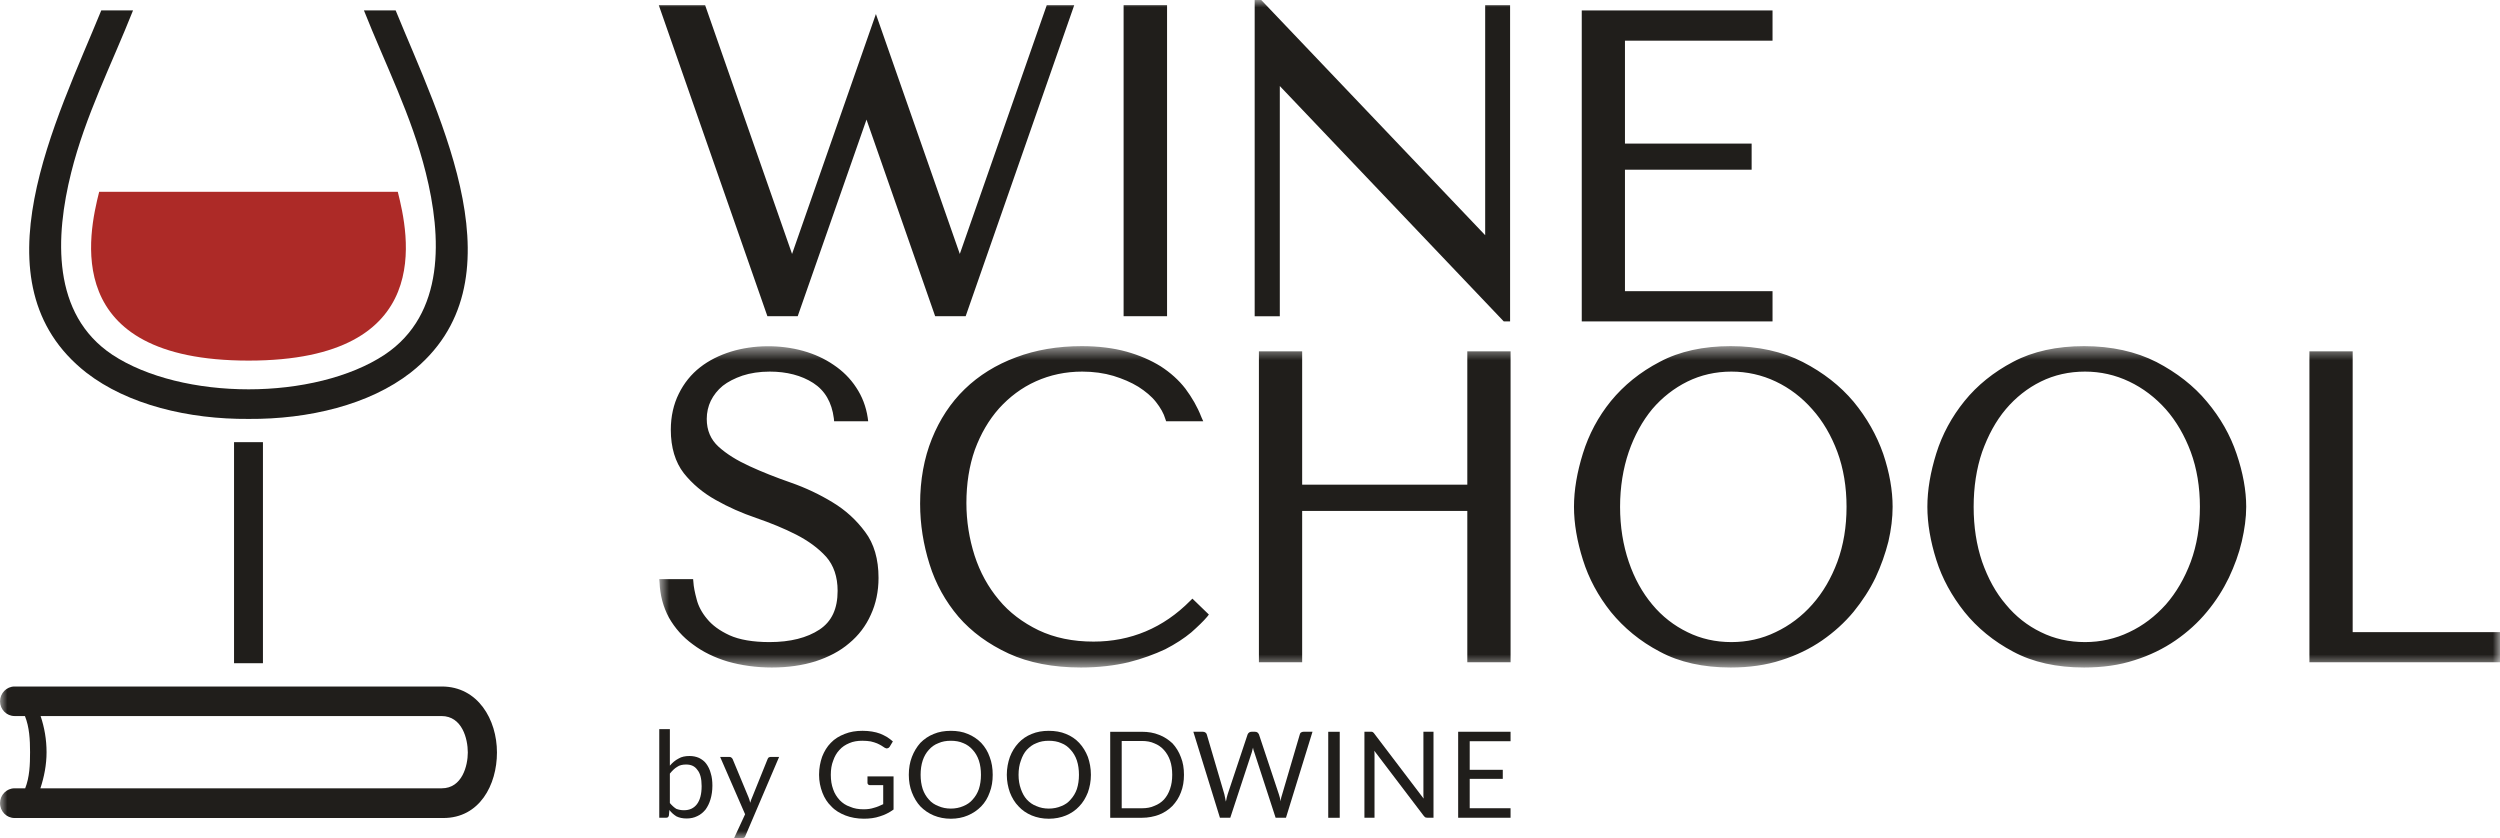
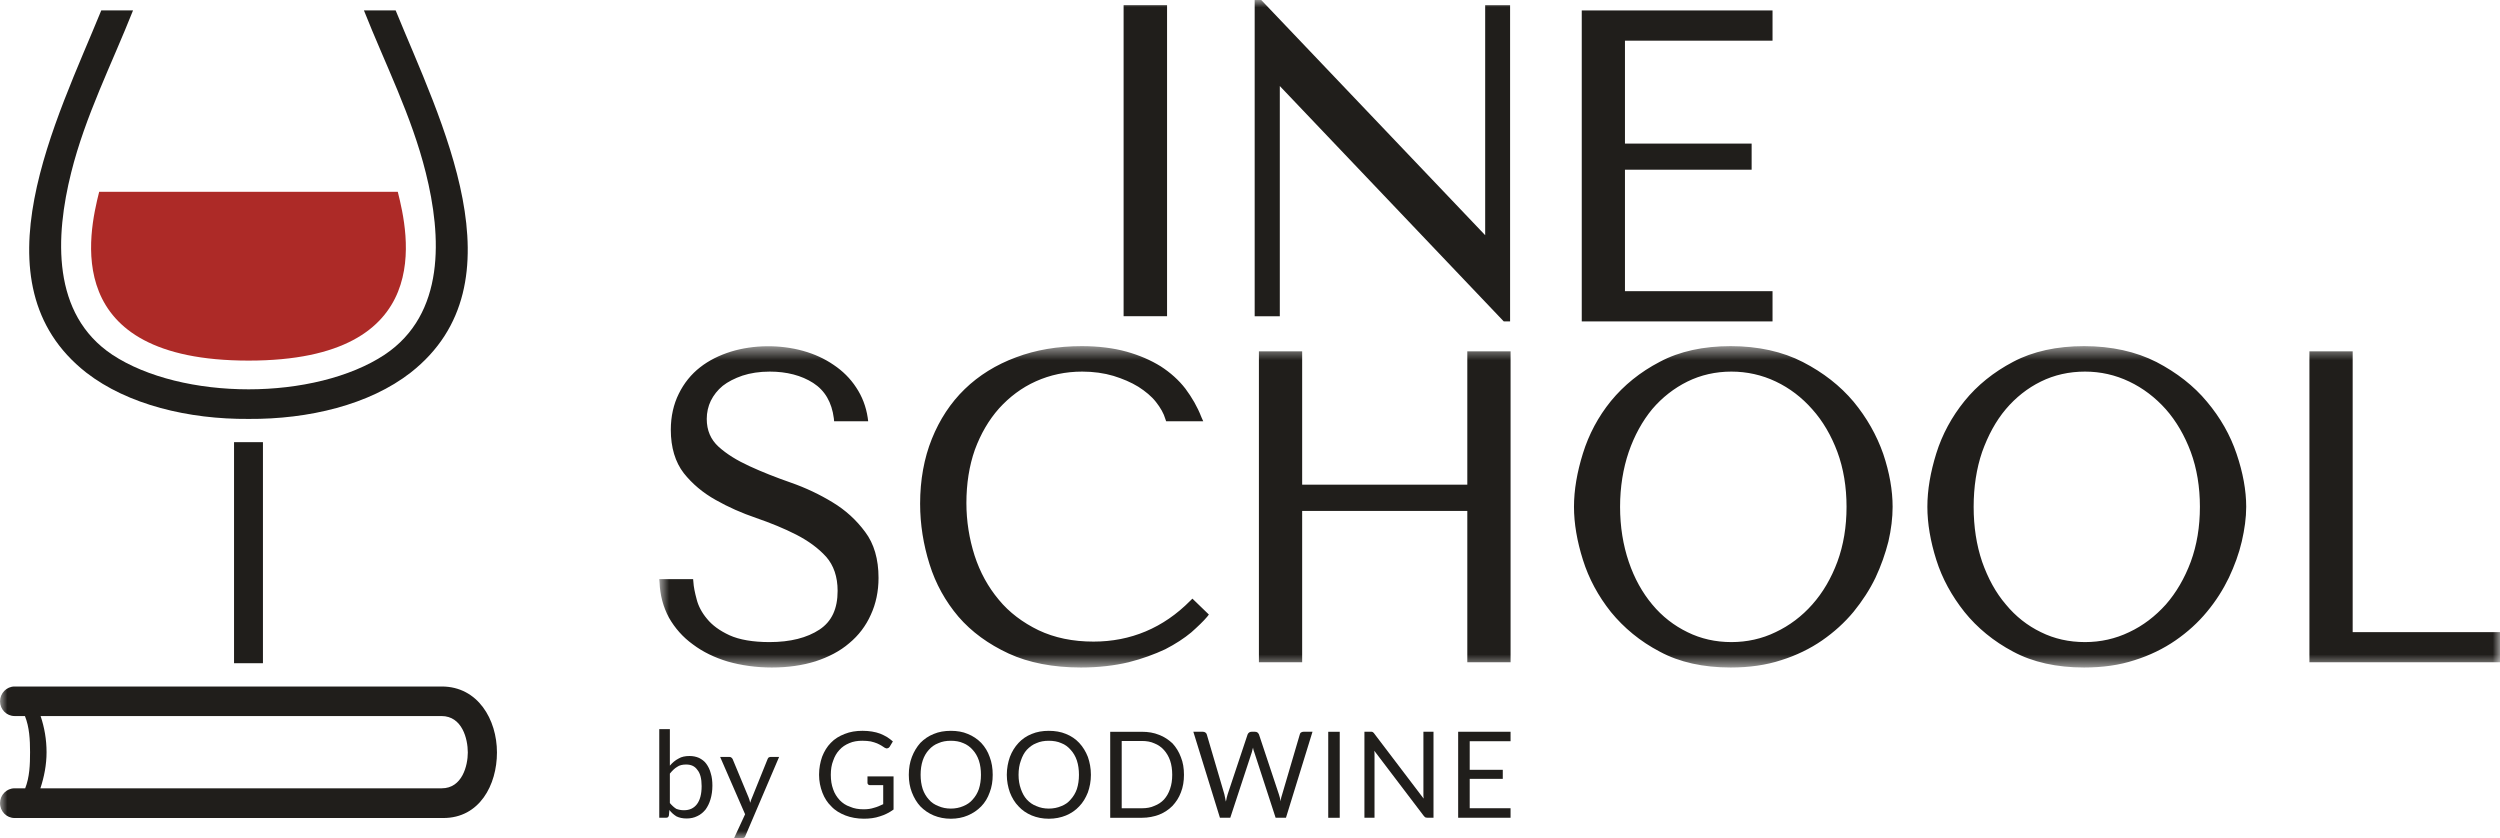
<svg xmlns="http://www.w3.org/2000/svg" width="170" height="57" viewBox="0 0 170 57" fill="none">
  <mask id="mask0_197_9507" style="mask-type:alpha" maskUnits="userSpaceOnUse" x="44" y="23" width="126" height="23">
    <path fill-rule="evenodd" clip-rule="evenodd" d="M44.83 23.537H170V45.391H44.83V23.537Z" fill="white" />
  </mask>
  <g mask="url(#mask0_197_9507)">
    <path fill-rule="evenodd" clip-rule="evenodd" d="M52.486 45.391C51.416 45.391 50.407 45.247 49.498 44.988C48.588 44.715 47.789 44.327 47.118 43.82C46.432 43.327 45.889 42.706 45.487 41.998C45.103 41.282 44.88 40.481 44.848 39.586L44.83 39.381H47.132L47.15 39.571C47.167 39.895 47.246 40.286 47.373 40.754C47.484 41.203 47.725 41.663 48.077 42.08C48.429 42.515 48.937 42.889 49.608 43.198C50.279 43.504 51.21 43.662 52.326 43.662C53.747 43.662 54.88 43.37 55.729 42.81C56.56 42.256 56.958 41.397 56.958 40.175C56.958 39.219 56.688 38.439 56.177 37.86C55.647 37.274 54.962 36.778 54.148 36.358C53.317 35.934 52.407 35.563 51.431 35.226C50.439 34.888 49.512 34.478 48.667 33.996C47.803 33.515 47.068 32.896 46.496 32.174C45.92 31.426 45.615 30.438 45.615 29.223C45.615 28.306 45.807 27.48 46.158 26.775C46.51 26.056 47.004 25.445 47.611 24.974C48.205 24.507 48.922 24.155 49.704 23.91C51.239 23.44 53.043 23.422 54.614 23.86C55.377 24.072 56.081 24.396 56.688 24.813C57.296 25.219 57.822 25.736 58.219 26.347C58.621 26.948 58.891 27.641 59.005 28.403L59.036 28.644H56.72L56.702 28.45C56.56 27.35 56.095 26.556 55.299 26.042C54.5 25.528 53.491 25.269 52.343 25.269C51.636 25.269 51.015 25.37 50.489 25.542C49.963 25.722 49.498 25.959 49.146 26.236C48.794 26.527 48.525 26.869 48.333 27.257C48.155 27.623 48.059 28.051 48.059 28.486C48.059 29.273 48.333 29.892 48.858 30.373C49.416 30.88 50.12 31.311 50.969 31.7C51.814 32.091 52.756 32.462 53.764 32.814C54.788 33.17 55.743 33.626 56.61 34.154C57.502 34.69 58.237 35.369 58.827 36.167C59.434 36.969 59.74 38.022 59.74 39.298C59.74 40.207 59.562 41.059 59.214 41.807C58.877 42.562 58.383 43.212 57.743 43.741C57.118 44.28 56.337 44.682 55.456 44.97C54.578 45.247 53.573 45.391 52.486 45.391ZM73.51 45.391C71.609 45.391 69.95 45.067 68.593 44.442C67.218 43.805 66.067 42.971 65.172 41.933C64.294 40.898 63.623 39.701 63.207 38.36C62.791 37.034 62.568 35.66 62.568 34.255C62.568 32.638 62.838 31.153 63.367 29.841C63.893 28.533 64.646 27.383 65.602 26.459C66.561 25.528 67.744 24.795 69.087 24.299C70.426 23.792 71.932 23.537 73.559 23.537C74.678 23.537 75.698 23.662 76.597 23.91C77.474 24.155 78.256 24.493 78.927 24.91C79.584 25.334 80.16 25.848 80.608 26.43C81.052 27.03 81.421 27.656 81.691 28.357L81.819 28.644H79.297L79.247 28.5C79.137 28.116 78.913 27.724 78.607 27.336C78.305 26.948 77.89 26.61 77.41 26.301C76.913 25.995 76.341 25.754 75.716 25.56C75.076 25.37 74.359 25.269 73.591 25.269C72.458 25.269 71.403 25.496 70.444 25.927C69.47 26.362 68.639 26.998 67.936 27.771C67.232 28.565 66.689 29.503 66.291 30.582C65.907 31.667 65.715 32.896 65.715 34.205C65.715 35.434 65.907 36.631 66.273 37.781C66.642 38.913 67.186 39.909 67.921 40.786C68.625 41.645 69.549 42.335 70.621 42.856C71.705 43.37 72.952 43.629 74.359 43.629C76.881 43.629 79.105 42.706 80.942 40.847L81.084 40.707L82.203 41.789L82.093 41.933C81.837 42.238 81.467 42.594 81.005 43.004C80.526 43.403 79.933 43.791 79.233 44.151C78.511 44.488 77.68 44.797 76.739 45.035C75.78 45.261 74.696 45.391 73.51 45.391ZM102.719 45.035H99.777V34.744H88.547V45.035H85.606V23.892H88.547V32.958H99.777V23.892H102.719V45.035ZM117.689 45.391C115.82 45.391 114.204 45.035 112.865 44.312C111.522 43.611 110.42 42.688 109.543 41.617C108.676 40.527 108.04 39.348 107.639 38.069C107.241 36.811 107.031 35.596 107.031 34.464C107.031 33.317 107.241 32.109 107.639 30.83C108.04 29.539 108.676 28.339 109.543 27.271C110.42 26.204 111.522 25.302 112.865 24.604C114.204 23.892 115.82 23.537 117.689 23.537C119.558 23.537 121.22 23.91 122.595 24.619C123.984 25.334 125.135 26.236 126.045 27.318C126.94 28.403 127.611 29.586 128.059 30.862C128.489 32.138 128.698 33.349 128.698 34.464C128.698 35.208 128.602 35.998 128.411 36.825C128.201 37.652 127.913 38.471 127.533 39.284C127.146 40.089 126.638 40.869 126.045 41.599C125.437 42.335 124.716 42.986 123.902 43.55C123.089 44.111 122.147 44.571 121.124 44.891C120.101 45.229 118.936 45.391 117.689 45.391ZM117.735 25.269C116.666 25.269 115.66 25.496 114.747 25.945C113.838 26.394 113.025 27.03 112.353 27.818C111.682 28.63 111.138 29.618 110.754 30.733C110.371 31.858 110.165 33.119 110.165 34.464C110.165 35.819 110.371 37.066 110.754 38.198C111.138 39.334 111.682 40.304 112.353 41.106C113.025 41.918 113.838 42.544 114.747 42.986C115.66 43.439 116.666 43.662 117.735 43.662C118.79 43.662 119.813 43.439 120.741 42.986C121.682 42.544 122.531 41.904 123.235 41.106C123.952 40.304 124.528 39.316 124.943 38.198C125.359 37.066 125.565 35.819 125.565 34.464C125.565 33.119 125.359 31.858 124.943 30.733C124.528 29.618 123.952 28.63 123.235 27.832C122.531 27.03 121.7 26.394 120.755 25.945C119.813 25.496 118.79 25.269 117.735 25.269ZM141.718 45.391C139.864 45.391 138.237 45.035 136.894 44.312C135.565 43.611 134.45 42.688 133.587 41.617C132.723 40.527 132.07 39.348 131.668 38.069C131.27 36.811 131.061 35.596 131.061 34.464C131.061 33.317 131.27 32.109 131.668 30.83C132.07 29.539 132.723 28.339 133.587 27.271C134.45 26.204 135.565 25.302 136.894 24.604C138.237 23.892 139.864 23.537 141.718 23.537C143.587 23.537 145.25 23.91 146.642 24.619C148.014 25.334 149.179 26.236 150.074 27.318C150.987 28.403 151.658 29.586 152.088 30.862C152.522 32.138 152.742 33.349 152.742 34.464C152.742 35.208 152.632 35.998 152.44 36.825C152.248 37.652 151.946 38.471 151.563 39.284C151.175 40.089 150.682 40.869 150.074 41.599C149.47 42.335 148.749 42.986 147.932 43.55C147.118 44.111 146.177 44.571 145.154 44.891C144.131 45.229 142.98 45.391 141.718 45.391ZM141.782 25.269C140.695 25.269 139.69 25.496 138.78 25.945C137.867 26.394 137.068 27.03 136.4 27.818C135.711 28.63 135.185 29.618 134.784 30.733C134.4 31.858 134.208 33.119 134.208 34.464C134.208 35.819 134.4 37.066 134.784 38.198C135.185 39.334 135.711 40.304 136.4 41.106C137.068 41.918 137.867 42.544 138.78 42.986C139.69 43.439 140.695 43.662 141.782 43.662C142.837 43.662 143.843 43.439 144.784 42.986C145.729 42.544 146.561 41.904 147.278 41.106C147.982 40.304 148.557 39.316 148.973 38.198C149.388 37.066 149.594 35.819 149.594 34.464C149.594 33.119 149.388 31.858 148.973 30.733C148.557 29.618 147.982 28.63 147.278 27.832C146.561 27.03 145.729 26.394 144.784 25.945C143.843 25.496 142.837 25.269 141.782 25.269ZM170 45.035H157.041V23.892H159.982V42.986H170V45.035Z" fill="#201E1B" />
  </g>
  <mask id="mask1_197_9507" style="mask-type:alpha" maskUnits="userSpaceOnUse" x="0" y="0" width="170" height="57">
    <path fill-rule="evenodd" clip-rule="evenodd" d="M0 57H170V0H0V57Z" fill="white" />
  </mask>
  <g mask="url(#mask1_197_9507)">
    <path fill-rule="evenodd" clip-rule="evenodd" d="M15.915 45.099H17.88V30.067H15.915V45.099Z" fill="#201E1B" />
    <path fill-rule="evenodd" clip-rule="evenodd" d="M26.905 0.709H24.748C26.201 4.379 27.992 7.877 28.951 11.737C30.038 16.072 30.291 21.359 26.155 24.12C23.807 25.673 20.354 26.474 16.904 26.474C13.437 26.474 9.988 25.673 7.636 24.12C3.497 21.359 3.756 16.072 4.84 11.737C5.803 7.877 7.59 4.379 9.046 0.709H6.886C3.867 8.114 -1.885 19.253 5.863 25.335C8.691 27.527 12.83 28.516 16.904 28.487C20.979 28.516 25.118 27.527 27.928 25.335C35.676 19.253 29.928 8.114 26.905 0.709Z" fill="#201E1B" />
    <path fill-rule="evenodd" clip-rule="evenodd" d="M27.05 13.044H6.743C6.04 15.862 4.026 24.521 16.904 24.521C29.767 24.521 27.753 15.862 27.05 13.044Z" fill="#AD2A27" />
    <path fill-rule="evenodd" clip-rule="evenodd" d="M30.038 46.682H0.989C0.449 46.682 0.001 47.139 0.001 47.689C0.001 48.242 0.449 48.691 0.989 48.691H1.696C1.998 49.446 2.044 50.291 2.044 51.15C2.044 52.002 2.012 52.846 1.713 53.605H0.989C0.449 53.605 0.001 54.058 0.001 54.608C0.001 55.176 0.449 55.625 0.989 55.625H30.148C32.61 55.625 33.793 53.375 33.793 51.168C33.793 48.932 32.5 46.682 30.038 46.682ZM30.038 53.605H2.747C3.003 52.829 3.166 52.002 3.166 51.15C3.166 50.291 3.021 49.464 2.761 48.691H30.02C31.427 48.691 31.811 50.241 31.811 51.168C31.811 52.066 31.427 53.605 30.038 53.605Z" fill="#201E1B" />
    <path fill-rule="evenodd" clip-rule="evenodd" d="M45.551 52.066C45.728 51.857 45.92 51.696 46.144 51.581C46.35 51.455 46.606 51.408 46.894 51.408C47.132 51.408 47.341 51.455 47.533 51.537C47.725 51.634 47.903 51.76 48.027 51.936C48.155 52.112 48.269 52.332 48.332 52.587C48.411 52.831 48.443 53.119 48.443 53.424C48.443 53.77 48.396 54.075 48.315 54.348C48.236 54.621 48.123 54.844 47.981 55.045C47.821 55.24 47.629 55.401 47.419 55.495C47.199 55.606 46.958 55.657 46.688 55.657C46.414 55.657 46.19 55.606 45.998 55.513C45.824 55.401 45.661 55.272 45.519 55.078L45.487 55.448C45.455 55.563 45.409 55.606 45.295 55.606H44.83V49.582H45.551V52.066ZM45.551 54.607C45.696 54.779 45.842 54.909 45.984 54.999C46.144 55.063 46.318 55.096 46.51 55.096C46.894 55.096 47.181 54.959 47.391 54.686C47.597 54.413 47.711 54.01 47.711 53.457C47.711 52.939 47.611 52.573 47.419 52.35C47.245 52.098 46.989 51.987 46.656 51.987C46.414 51.987 46.204 52.033 46.045 52.148C45.874 52.245 45.711 52.411 45.551 52.605V54.607Z" fill="#201E1B" />
    <path fill-rule="evenodd" clip-rule="evenodd" d="M52.98 51.47L50.695 56.822C50.681 56.887 50.649 56.919 50.617 56.952C50.567 56.984 50.521 56.998 50.44 56.998H49.914L50.667 55.37L48.969 51.47H49.594C49.658 51.47 49.704 51.488 49.74 51.52C49.772 51.553 49.804 51.582 49.818 51.614L50.901 54.22C50.951 54.331 50.983 54.461 51.015 54.59C51.047 54.461 51.097 54.331 51.147 54.22L52.198 51.614C52.212 51.567 52.244 51.535 52.276 51.503C52.326 51.488 52.358 51.47 52.408 51.47H52.98Z" fill="#201E1B" />
    <path fill-rule="evenodd" clip-rule="evenodd" d="M60.762 52.797V55.047C60.477 55.255 60.154 55.417 59.834 55.511C59.501 55.626 59.131 55.672 58.747 55.672C58.286 55.672 57.856 55.593 57.486 55.45C57.12 55.306 56.783 55.112 56.527 54.831C56.257 54.572 56.065 54.267 55.923 53.9C55.778 53.519 55.696 53.12 55.696 52.685C55.696 52.225 55.778 51.826 55.905 51.456C56.051 51.086 56.239 50.773 56.495 50.514C56.751 50.241 57.071 50.051 57.44 49.907C57.806 49.76 58.204 49.695 58.651 49.695C58.893 49.695 59.099 49.713 59.294 49.745C59.501 49.778 59.675 49.824 59.852 49.889C60.012 49.954 60.169 50.033 60.314 50.115C60.46 50.212 60.588 50.306 60.715 50.417L60.492 50.788C60.46 50.838 60.41 50.87 60.346 50.885C60.296 50.903 60.232 50.885 60.169 50.852C60.108 50.806 60.026 50.755 59.948 50.708C59.867 50.662 59.756 50.597 59.643 50.55C59.515 50.5 59.373 50.453 59.213 50.417C59.053 50.389 58.861 50.371 58.637 50.371C58.318 50.371 58.016 50.417 57.756 50.532C57.486 50.644 57.263 50.788 57.071 51.007C56.893 51.197 56.751 51.442 56.655 51.729C56.545 52.002 56.495 52.33 56.495 52.685C56.495 53.056 56.545 53.376 56.655 53.674C56.751 53.965 56.911 54.202 57.103 54.414C57.294 54.608 57.518 54.767 57.806 54.86C58.076 54.982 58.382 55.032 58.733 55.032C58.989 55.032 59.227 55 59.437 54.928C59.643 54.878 59.852 54.781 60.058 54.684V53.39H59.149C59.099 53.39 59.067 53.376 59.035 53.343C59.003 53.311 58.989 53.282 58.989 53.232V52.797H60.762Z" fill="#201E1B" />
    <path fill-rule="evenodd" clip-rule="evenodd" d="M67.504 52.687C67.504 53.122 67.441 53.521 67.298 53.884C67.171 54.25 66.975 54.574 66.723 54.833C66.467 55.095 66.162 55.304 65.81 55.451C65.476 55.595 65.075 55.674 64.662 55.674C64.229 55.674 63.845 55.595 63.494 55.451C63.142 55.304 62.84 55.095 62.584 54.833C62.343 54.574 62.151 54.25 62.009 53.884C61.867 53.521 61.799 53.122 61.799 52.687C61.799 52.245 61.867 51.842 62.009 51.472C62.151 51.102 62.343 50.789 62.584 50.516C62.84 50.257 63.142 50.048 63.494 49.908C63.845 49.761 64.229 49.696 64.662 49.696C65.075 49.696 65.476 49.761 65.81 49.908C66.162 50.048 66.467 50.257 66.723 50.516C66.975 50.789 67.171 51.102 67.298 51.472C67.441 51.842 67.504 52.245 67.504 52.687ZM66.705 52.687C66.705 52.331 66.659 52.004 66.563 51.713C66.467 51.425 66.322 51.184 66.144 50.99C65.97 50.789 65.746 50.627 65.508 50.534C65.252 50.419 64.961 50.372 64.662 50.372C64.339 50.372 64.069 50.419 63.813 50.534C63.558 50.627 63.334 50.789 63.16 50.99C62.982 51.184 62.84 51.425 62.744 51.713C62.648 52.004 62.602 52.331 62.602 52.687C62.602 53.039 62.648 53.359 62.744 53.657C62.84 53.931 62.982 54.171 63.16 54.365C63.334 54.574 63.558 54.718 63.813 54.815C64.069 54.926 64.339 54.984 64.662 54.984C64.961 54.984 65.252 54.926 65.508 54.815C65.746 54.718 65.97 54.574 66.144 54.365C66.322 54.171 66.467 53.931 66.563 53.657C66.659 53.359 66.705 53.039 66.705 52.687Z" fill="#201E1B" />
    <path fill-rule="evenodd" clip-rule="evenodd" d="M74.182 52.687C74.182 53.122 74.104 53.521 73.976 53.884C73.831 54.25 73.639 54.574 73.386 54.833C73.145 55.095 72.839 55.304 72.488 55.451C72.139 55.595 71.738 55.674 71.322 55.674C70.893 55.674 70.509 55.595 70.157 55.451C69.805 55.304 69.5 55.095 69.262 54.833C69.006 54.574 68.814 54.25 68.672 53.884C68.544 53.521 68.463 53.122 68.463 52.687C68.463 52.245 68.544 51.842 68.672 51.472C68.814 51.102 69.006 50.789 69.262 50.516C69.5 50.257 69.805 50.048 70.157 49.908C70.509 49.761 70.893 49.696 71.322 49.696C71.738 49.696 72.139 49.761 72.488 49.908C72.839 50.048 73.145 50.257 73.386 50.516C73.639 50.789 73.831 51.102 73.976 51.472C74.104 51.842 74.182 52.245 74.182 52.687ZM73.369 52.687C73.369 52.331 73.323 52.004 73.227 51.713C73.131 51.425 72.985 51.184 72.807 50.99C72.633 50.789 72.424 50.627 72.171 50.534C71.916 50.419 71.624 50.372 71.322 50.372C71.003 50.372 70.733 50.419 70.477 50.534C70.221 50.627 70.015 50.789 69.82 50.99C69.646 51.184 69.518 51.425 69.422 51.713C69.312 52.004 69.262 52.331 69.262 52.687C69.262 53.039 69.312 53.359 69.422 53.657C69.518 53.931 69.646 54.171 69.82 54.365C70.015 54.574 70.221 54.718 70.477 54.815C70.733 54.926 71.003 54.984 71.322 54.984C71.624 54.984 71.916 54.926 72.171 54.815C72.424 54.718 72.633 54.574 72.807 54.365C72.985 54.171 73.131 53.931 73.227 53.657C73.323 53.359 73.369 53.039 73.369 52.687Z" fill="#201E1B" />
    <path fill-rule="evenodd" clip-rule="evenodd" d="M80.51 52.687C80.51 53.121 80.446 53.52 80.301 53.883C80.173 54.236 79.967 54.541 79.729 54.8C79.469 55.062 79.168 55.257 78.816 55.4C78.464 55.53 78.08 55.609 77.65 55.609H75.494V49.761H77.65C78.08 49.761 78.464 49.825 78.816 49.969C79.168 50.099 79.469 50.307 79.729 50.548C79.967 50.807 80.173 51.134 80.301 51.49C80.446 51.842 80.51 52.245 80.51 52.687ZM79.711 52.687C79.711 52.331 79.665 52.004 79.565 51.712C79.469 51.439 79.327 51.199 79.153 51.004C78.976 50.807 78.752 50.645 78.496 50.548C78.258 50.437 77.97 50.386 77.65 50.386H76.276V54.962H77.65C77.97 54.962 78.258 54.911 78.496 54.8C78.752 54.703 78.976 54.556 79.153 54.365C79.327 54.171 79.469 53.93 79.565 53.639C79.665 53.359 79.711 53.039 79.711 52.687Z" fill="#201E1B" />
    <path fill-rule="evenodd" clip-rule="evenodd" d="M89.25 49.759L87.446 55.607H86.742L85.286 51.136C85.272 51.104 85.254 51.053 85.24 51.007C85.222 50.96 85.222 50.906 85.207 50.838C85.19 50.906 85.176 50.96 85.158 51.007C85.144 51.053 85.144 51.104 85.129 51.136L83.659 55.607H82.955L81.147 49.759H81.79C81.868 49.759 81.918 49.777 81.964 49.81C82.014 49.842 82.046 49.889 82.06 49.939L83.257 54.011C83.275 54.076 83.289 54.155 83.307 54.252C83.321 54.331 83.339 54.414 83.357 54.508C83.385 54.414 83.403 54.331 83.417 54.238C83.435 54.155 83.467 54.076 83.481 54.011L84.838 49.939C84.856 49.889 84.888 49.856 84.938 49.81C84.984 49.777 85.048 49.759 85.112 49.759H85.335C85.414 49.759 85.463 49.777 85.51 49.81C85.541 49.842 85.591 49.889 85.609 49.939L86.963 54.011C86.98 54.076 87.012 54.155 87.03 54.238C87.044 54.317 87.062 54.396 87.09 54.493C87.09 54.396 87.108 54.317 87.122 54.238C87.14 54.155 87.172 54.076 87.19 54.011L88.387 49.939C88.401 49.889 88.419 49.842 88.469 49.81C88.515 49.777 88.579 49.759 88.643 49.759H89.25Z" fill="#201E1B" />
    <path fill-rule="evenodd" clip-rule="evenodd" d="M90.32 55.609H91.102V49.761H90.32V55.609Z" fill="#201E1B" />
    <path fill-rule="evenodd" clip-rule="evenodd" d="M97.478 49.759V55.607H97.076C97.013 55.607 96.966 55.593 96.917 55.579C96.885 55.546 96.838 55.514 96.806 55.467L93.453 51.053C93.453 51.118 93.467 51.183 93.467 51.247V51.441V55.607H92.781V49.759H93.194H93.275C93.307 49.759 93.322 49.777 93.339 49.777C93.357 49.795 93.371 49.81 93.403 49.828C93.421 49.842 93.435 49.856 93.453 49.889L96.806 54.303C96.806 54.22 96.792 54.155 96.792 54.09V53.9V49.759H97.478Z" fill="#201E1B" />
    <path fill-rule="evenodd" clip-rule="evenodd" d="M102.718 54.96V55.607H99.155V49.759H102.718V50.403H99.94V52.347H102.189V52.962H99.94V54.96H102.718Z" fill="#201E1B" />
    <path fill-rule="evenodd" clip-rule="evenodd" d="M76.405 21.502H79.36V0.352H76.405V21.502Z" fill="#201E1B" />
    <path fill-rule="evenodd" clip-rule="evenodd" d="M102.686 21.856H102.256L87.027 5.85V21.504H85.318V0.002H85.766L100.992 15.993V0.354H102.686V21.856Z" fill="#201E1B" />
    <path fill-rule="evenodd" clip-rule="evenodd" d="M120.532 21.856H107.559V0.71H120.532V2.766H110.497V9.764H119.111V11.54H110.497V19.8H120.532V21.856Z" fill="#201E1B" />
-     <path fill-rule="evenodd" clip-rule="evenodd" d="M71.179 0.354L65.267 17.269L59.562 0.954L53.86 17.269L47.949 0.354H44.798L52.183 21.503H54.244L58.922 8.132L63.591 21.503H65.665L73.047 0.354H71.179Z" fill="#201E1B" />
  </g>
</svg>